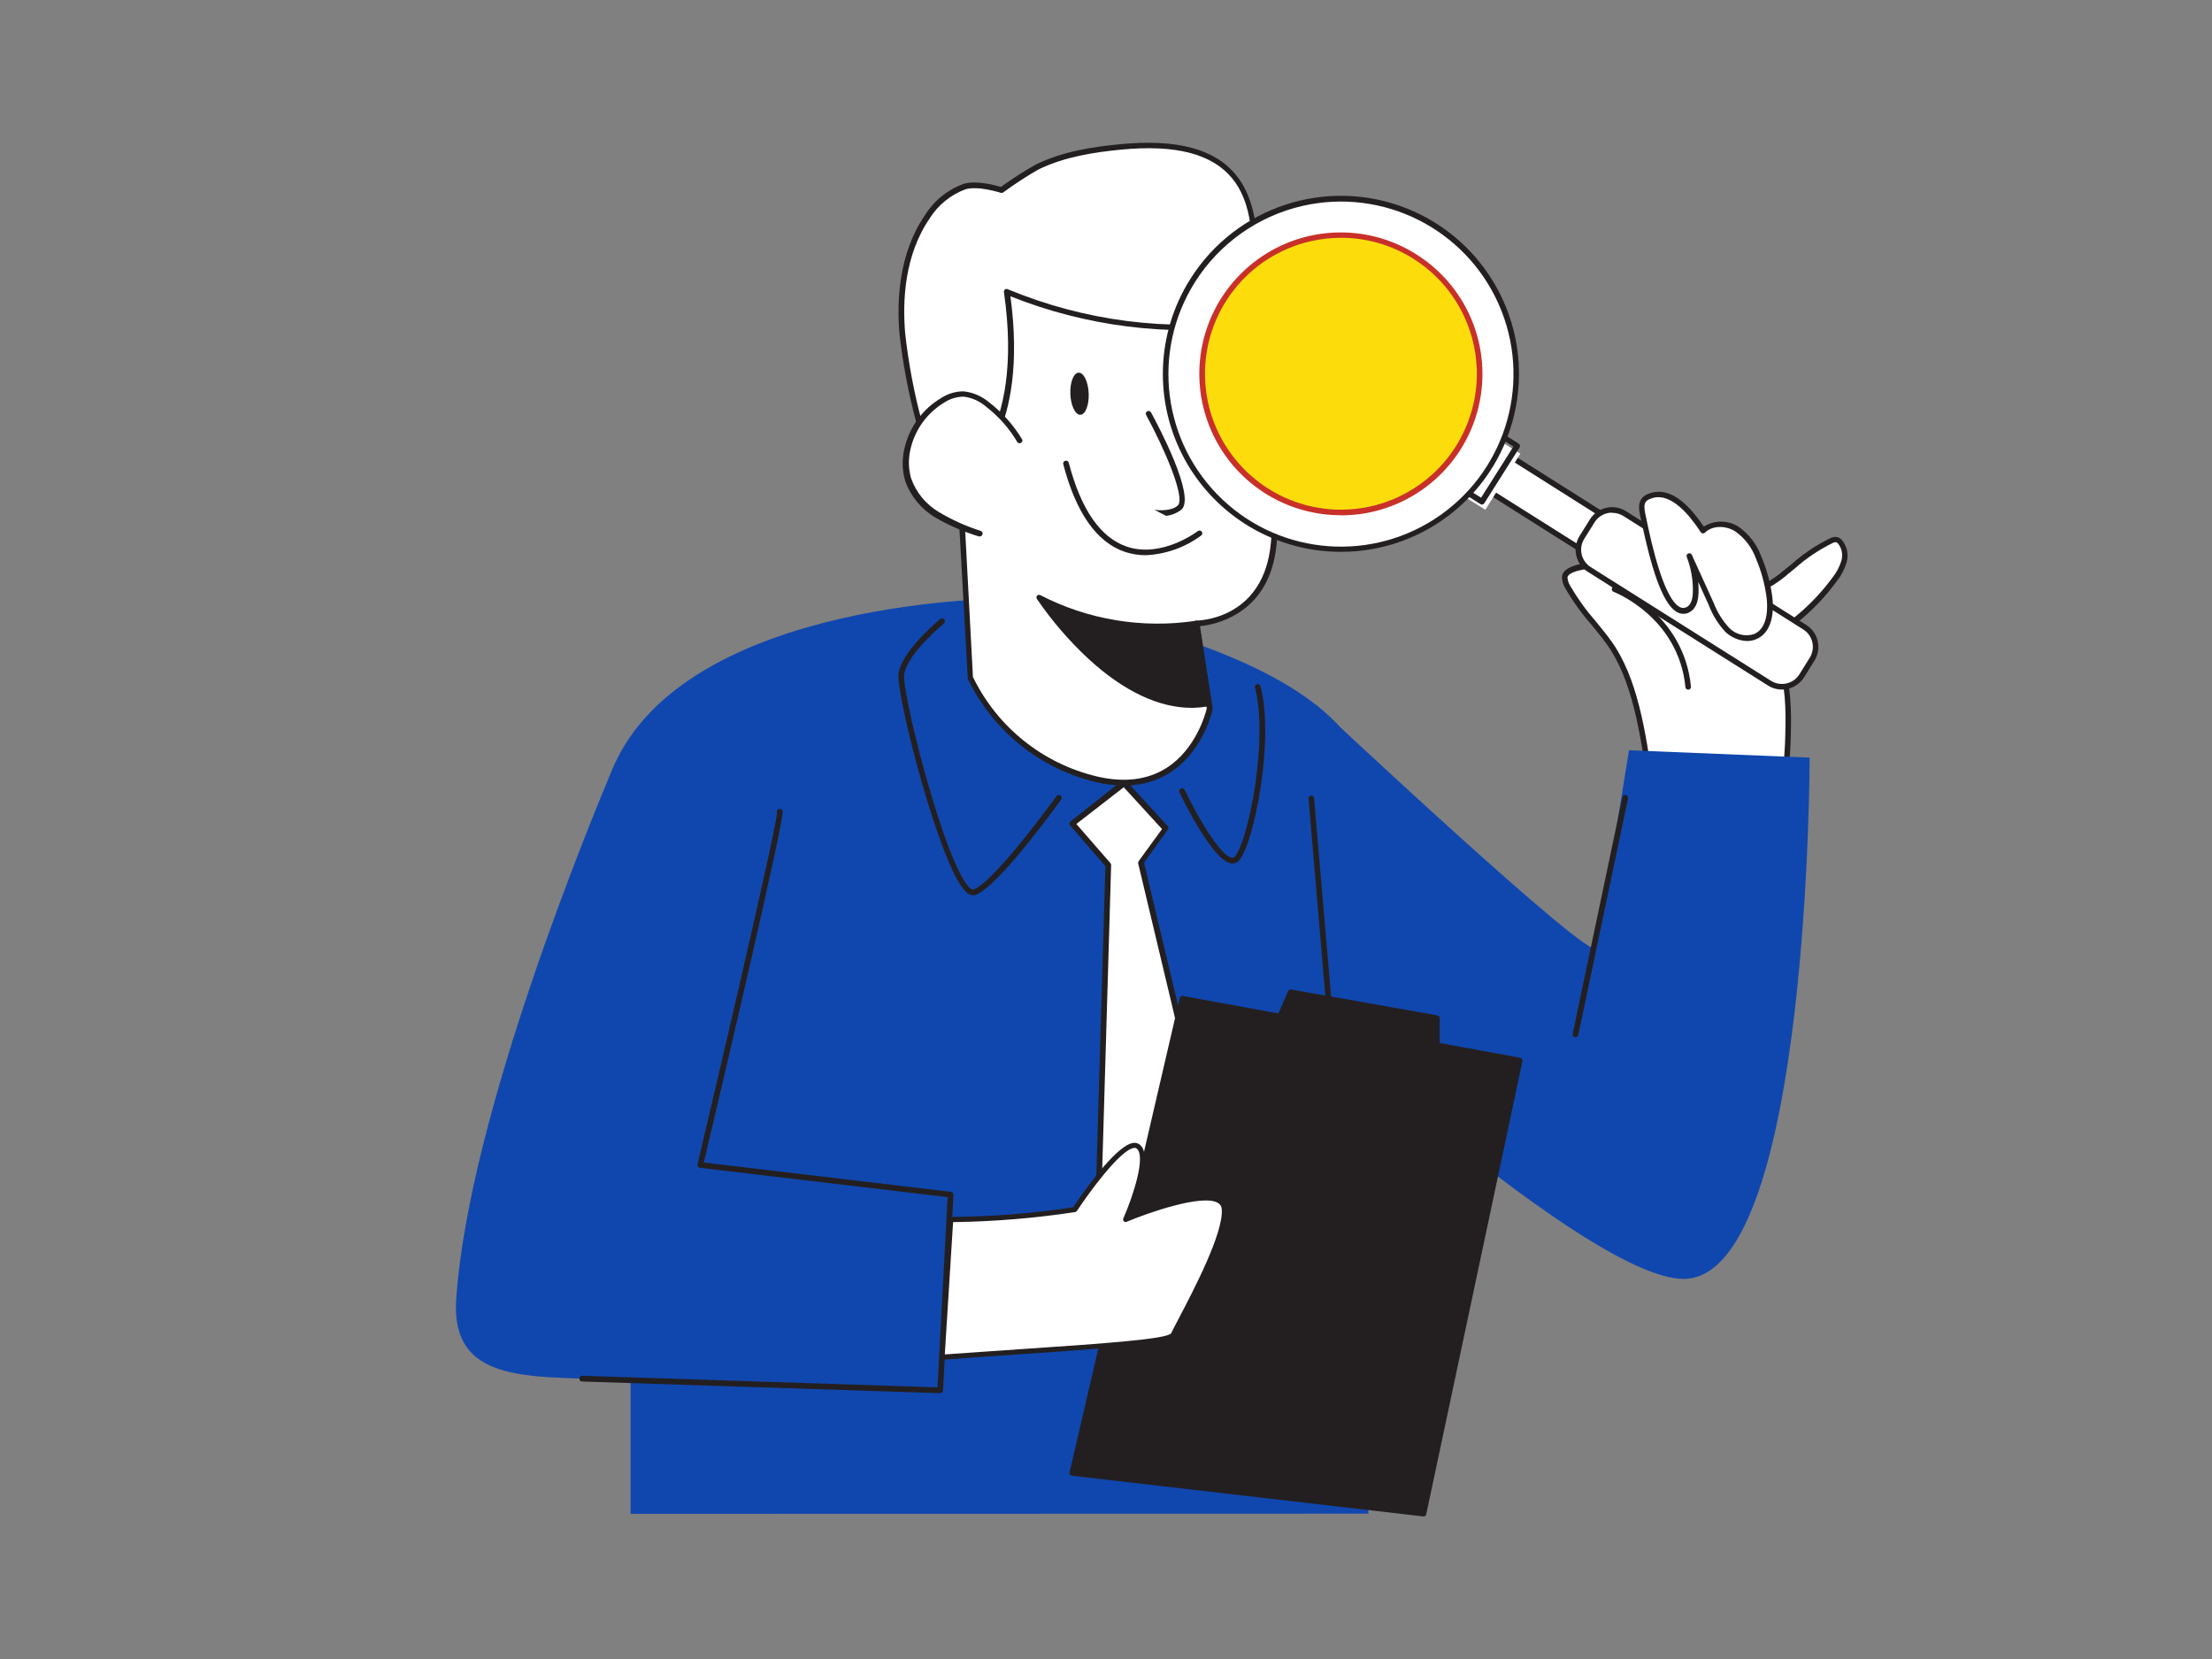
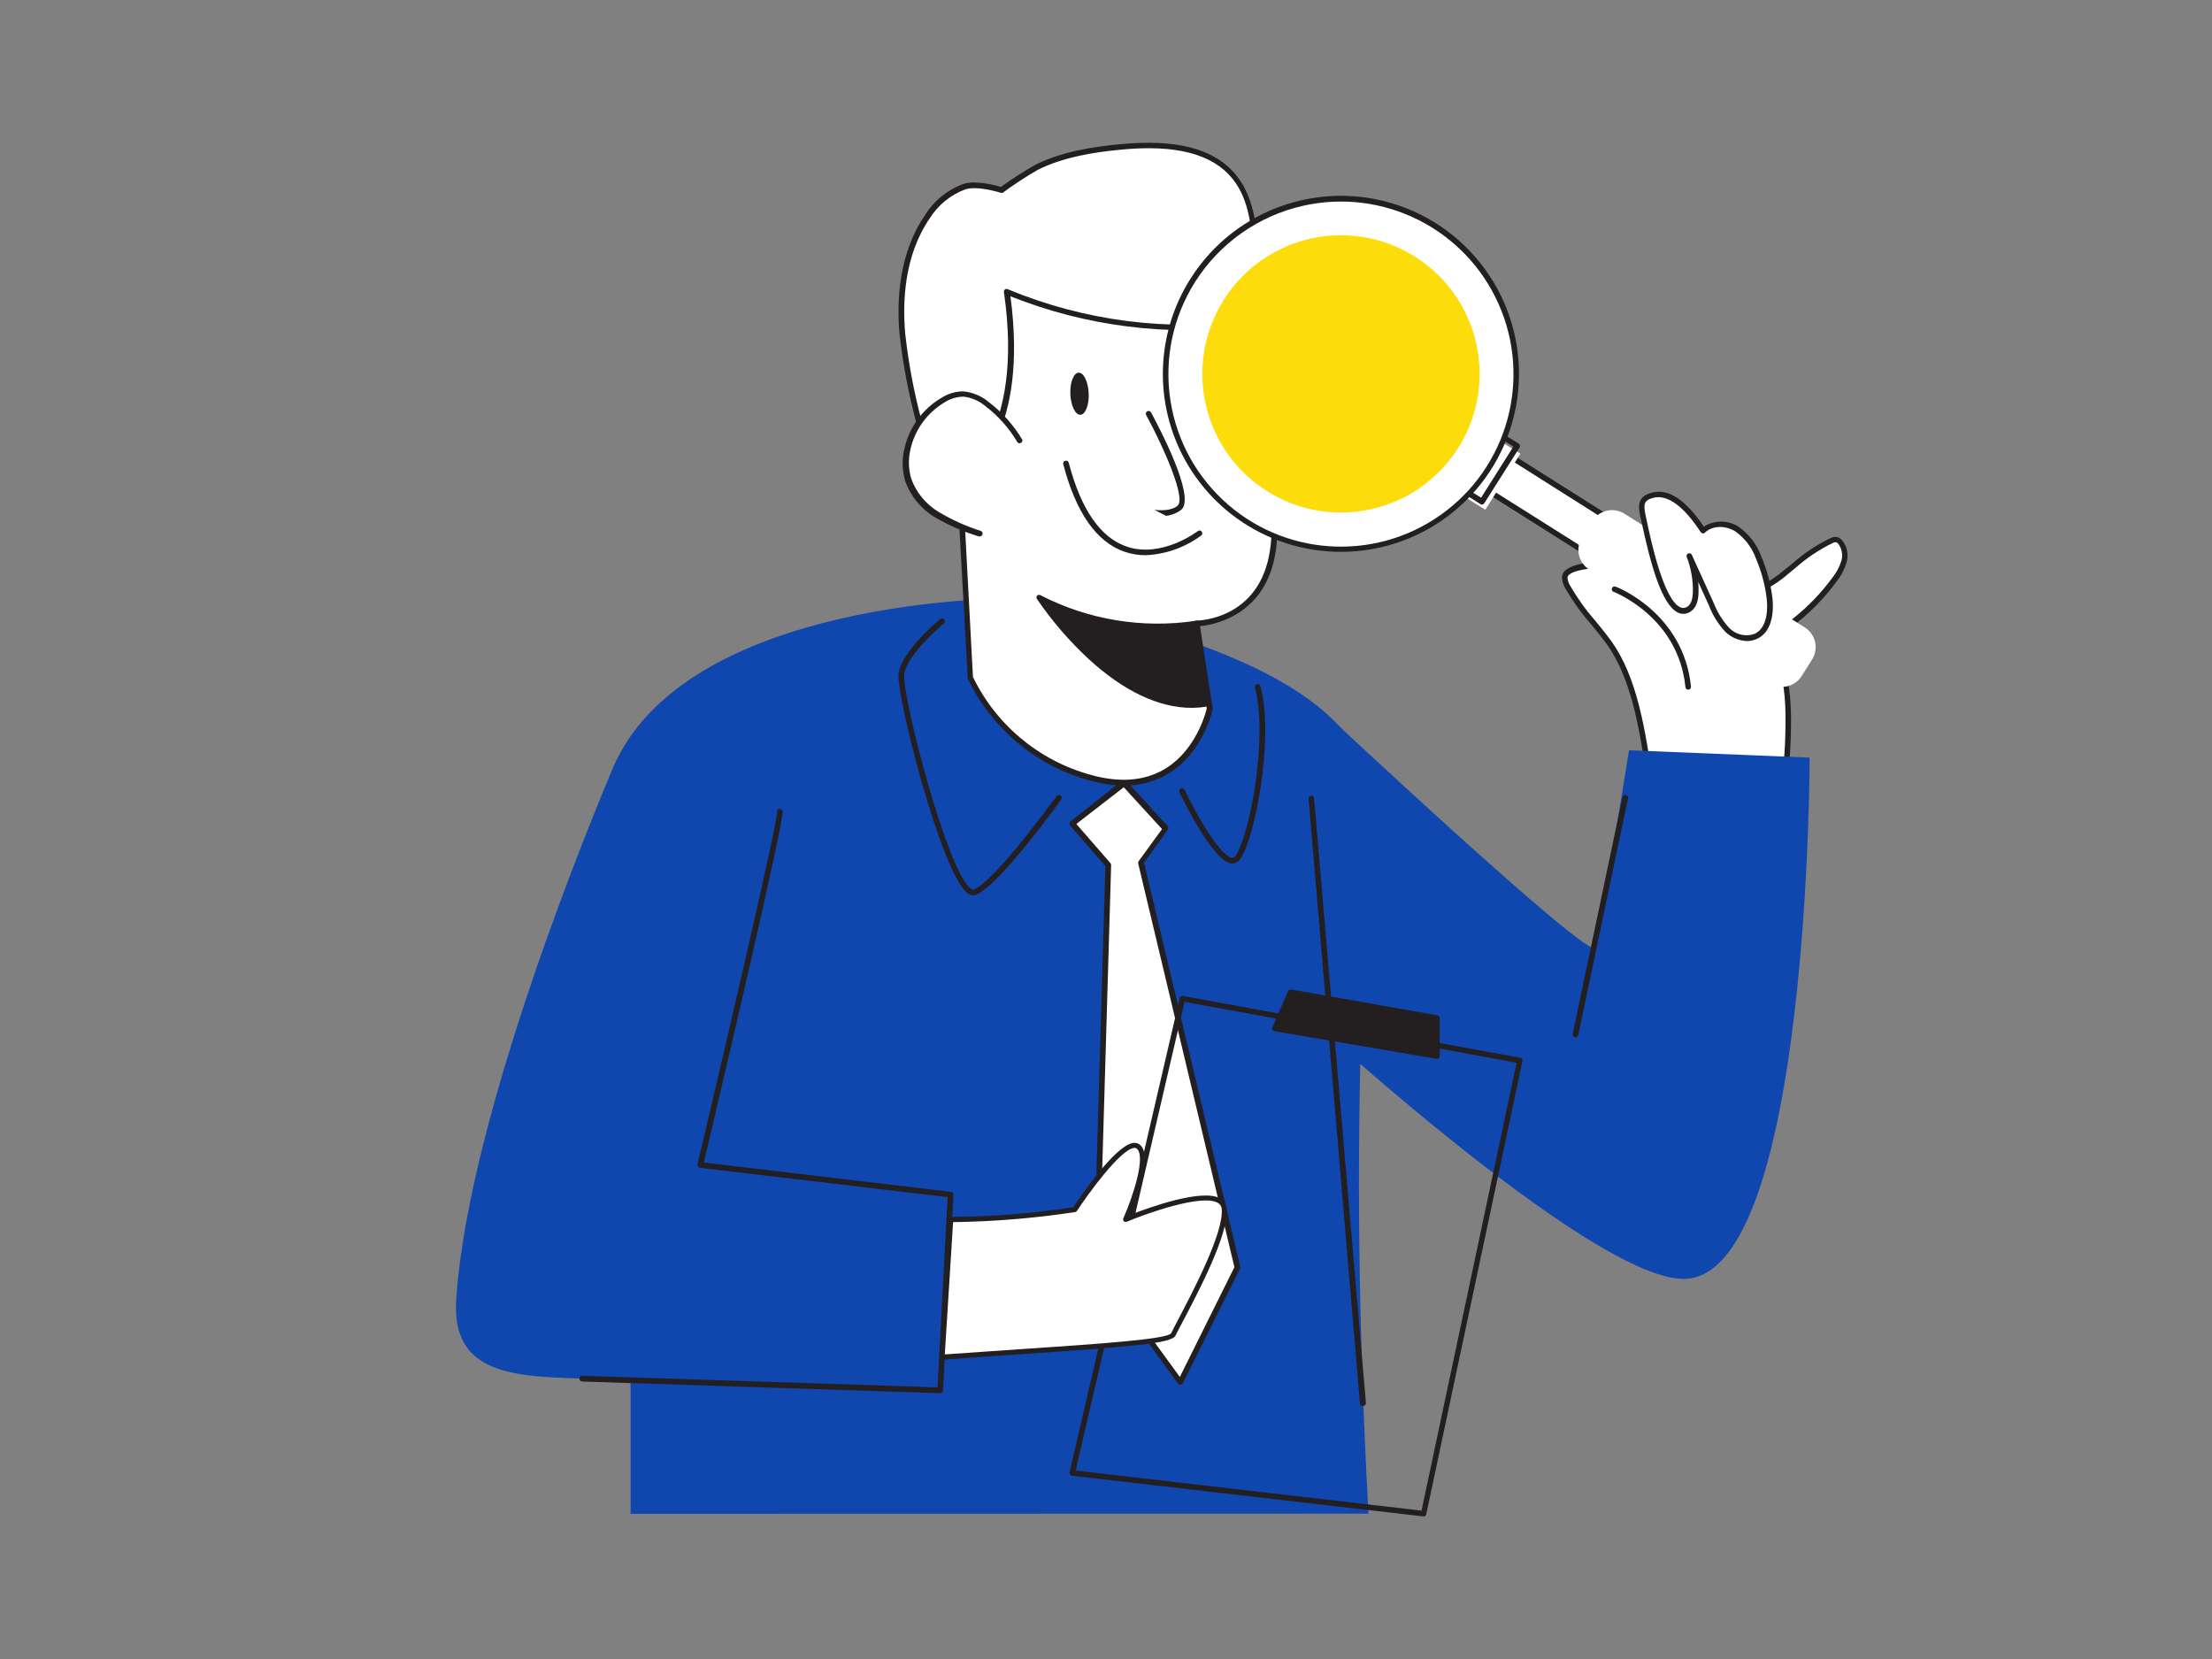
<svg xmlns="http://www.w3.org/2000/svg" xmlns:ns1="http://vectornator.io" height="100%" stroke-miterlimit="10" style="fill-rule:nonzero;clip-rule:evenodd;stroke-linecap:round;stroke-linejoin:round;" version="1.1" viewBox="0 0 400 300" width="100%" xml:space="preserve">
  <rect x="0" y="0" width="400" height="300" fill="#808080" stroke="none" />
  <defs />
  <g id="161_quality_check_flatline" ns1:layerName="#161_quality_check_flatline">
    <path d="M299.22 146.81L320.73 146.81C322.8 142.55 323.22 137.61 323.34 132.81C323.45 128.46 323.34 124.03 322.02 119.89C318.449 108.876 306.919 102.548 295.71 105.45C294.372 103.892 292.583 102.787 290.59 102.29C288.68 101.88 283.01 102.43 282.95 104.38C282.974 104.991 283.161 105.585 283.49 106.1C285.44 109.76 288.49 112.72 290.89 116.1C296.54 123.87 297.5 136.13 299.22 146.81Z" fill="#ffffff" fill-rule="evenodd" opacity="1" stroke="none" />
    <path d="M320.73 147.31L299.22 147.31C298.974 147.309 298.763 147.132 298.72 146.89C298.46 145.22 298.21 143.51 297.95 141.79C296.59 132.48 295.18 122.85 290.48 116.39C289.63 115.22 288.68 114.07 287.77 112.95C285.982 110.919 284.401 108.714 283.05 106.37C282.676 105.768 282.469 105.078 282.45 104.37C282.48 103.829 282.761 103.333 283.21 103.03C284.87 101.72 289.06 101.45 290.7 101.8C292.691 102.296 294.49 103.371 295.87 104.89C300.989 103.68 306.368 104.273 311.1 106.57C316.507 109.257 320.611 114.002 322.49 119.74C323.86 123.95 323.95 128.52 323.84 132.83C323.72 137.6 323.31 142.62 321.18 147C321.105 147.183 320.928 147.305 320.73 147.31ZM299.64 146.31L320.42 146.31C322.35 142.17 322.72 137.39 322.84 132.83C322.97 127.95 322.84 123.92 321.54 120.08C318.038 109.329 306.774 103.161 295.83 106C295.653 106.046 295.465 105.993 295.34 105.86C294.077 104.377 292.381 103.328 290.49 102.86C289.07 102.55 285.17 102.86 283.82 103.86C283.46 104.15 283.45 104.37 283.45 104.44C283.487 104.962 283.652 105.467 283.93 105.91C285.256 108.194 286.8 110.344 288.54 112.33C289.46 113.45 290.42 114.62 291.29 115.82C296.13 122.47 297.56 132.22 298.94 141.65C299.17 143.22 299.4 144.78 299.64 146.31Z" fill="#231f20" fill-rule="evenodd" opacity="1" stroke="none" />
    <path d="M322.8 103.62C325.49 101.49 328.07 99.11 331.22 97.77C331.476 97.629 331.768 97.566 332.06 97.59C332.335 97.656 332.579 97.815 332.75 98.04C333.537 99.036 333.794 100.351 333.44 101.57C333.079 102.769 332.488 103.886 331.7 104.86C329.68 107.616 327.303 110.091 324.63 112.22C322.884 113.753 320.801 114.853 318.55 115.43C315.47 116.06 308.39 113.03 311.55 108.9C312.45 107.72 314.55 107.9 315.79 107.57C318.364 106.728 320.746 105.386 322.8 103.62Z" fill="#ffffff" fill-rule="evenodd" opacity="1" stroke="none" />
    <path d="M317.63 116C315.27 116 312.03 114.7 310.78 112.72C309.949 111.419 310.092 109.723 311.13 108.58C311.89 107.58 313.21 107.43 314.37 107.28C314.794 107.239 315.215 107.169 315.63 107.07C318.145 106.24 320.475 104.929 322.49 103.21L324 102C326.105 100.12 328.461 98.541 331 97.31C331.345 97.133 331.734 97.06 332.12 97.1C332.515 97.178 332.869 97.395 333.12 97.71C334.026 98.832 334.325 100.326 333.92 101.71C333.537 102.973 332.916 104.151 332.09 105.18C330.048 107.973 327.64 110.479 324.93 112.63C323.122 114.211 320.967 115.345 318.64 115.94C318.307 115.997 317.968 116.017 317.63 116ZM323.11 104C320.99 105.789 318.541 107.148 315.9 108C315.44 108.116 314.972 108.196 314.5 108.24C313.5 108.37 312.43 108.5 311.93 109.15C311.161 109.966 311.037 111.198 311.63 112.15C312.81 114.04 316.48 115.29 318.45 114.89C320.623 114.327 322.634 113.262 324.32 111.78C326.965 109.677 329.319 107.233 331.32 104.51C332.067 103.589 332.631 102.533 332.98 101.4C333.294 100.34 333.079 99.193 332.4 98.32C332.3 98.187 332.16 98.089 332 98.04C331.805 98.039 331.612 98.087 331.44 98.18C328.963 99.384 326.664 100.925 324.61 102.76L323.13 103.96L323.11 104Z" fill="#231f20" fill-rule="evenodd" opacity="1" stroke="none" />
    <path d="M167.54 82C165.94 74.82 163.81 67.71 163.17 60.38C162.53 53.05 163.53 45.28 167.69 39.22C169.257 36.688 171.637 34.763 174.44 33.76C176.9 33.01 181.12 34.39 181.12 34.39C183.161 32.898 185.281 31.516 187.47 30.25C192.14 27.92 197.47 27.07 202.6 26.57C209.97 25.86 218.51 26.24 223.19 31.97C226.63 36.18 226.93 42.05 227.07 47.48L227.44 61.4" fill="#ffffff" fill-rule="evenodd" opacity="1" stroke="none" />
    <path d="M167.54 82.5C167.298 82.496 167.091 82.326 167.04 82.09C166.62 80.22 166.17 78.34 165.71 76.47C164.287 71.199 163.267 65.826 162.66 60.4C162.14 54.4 162.51 45.83 167.27 38.9C168.899 36.278 171.365 34.284 174.27 33.24C176.52 32.56 180.03 33.51 181 33.8C182.998 32.353 185.074 31.017 187.22 29.8C192.15 27.35 197.73 26.54 202.53 26.08C212.8 25.08 219.68 26.91 223.53 31.67C227.23 36.19 227.4 42.72 227.53 47.48L228 61.37C228.006 61.653 227.783 61.889 227.5 61.9C227.363 61.905 227.23 61.855 227.13 61.761C227.03 61.667 226.973 61.537 226.97 61.4L226.6 47.47C226.45 41.71 226.05 36.21 222.84 32.28C219.19 27.81 212.6 26.1 202.7 27.06C197.99 27.52 192.53 28.31 187.7 30.69C185.535 31.944 183.439 33.313 181.42 34.79C181.287 34.886 181.116 34.912 180.96 34.86C180.96 34.86 176.86 33.54 174.59 34.23C171.912 35.221 169.637 37.07 168.12 39.49C163.53 46.17 163.18 54.49 163.69 60.31C164.284 65.685 165.287 71.007 166.69 76.23C167.14 78.11 167.6 79.98 168.02 81.87C168.05 82.003 168.025 82.142 167.952 82.256C167.879 82.371 167.763 82.451 167.63 82.48L167.54 82.5Z" fill="#231f20" fill-rule="evenodd" opacity="1" stroke="none" />
    <path d="M247.46 273.72C242.46 181.62 250.38 147.32 246.46 137.84C237.17 115.52 182.73 108.21 182.73 108.21C182.73 108.21 123.82 107.91 110.73 139.1C107.45 146.94 84.73 201.36 82.5 234.94C81.37 251.73 98.83 248.34 114.03 249.75L114.03 273.75L247.46 273.72Z" fill="#1047ae" fill-rule="evenodd" opacity="1" stroke="none" />
    <path d="M210.79 149.75L206.32 155.89L223.77 229.11L213.44 249.9L198.28 229.11L200.41 156.44L193.9 148.95L203.27 141.53L210.79 149.75Z" fill="#ffffff" fill-rule="evenodd" opacity="1" stroke="none" />
    <path d="M213.44 250.41C213.275 250.409 213.12 250.332 213.02 250.2L197.87 229.41C197.798 229.32 197.762 229.205 197.77 229.09L199.89 156.62L193.51 149.28C193.418 149.176 193.371 149.039 193.38 148.9C193.399 148.759 193.471 148.631 193.58 148.54L202.95 141.13C203.16 140.958 203.467 140.98 203.65 141.18L211.17 149.4C211.326 149.589 211.326 149.861 211.17 150.05L206.88 156L224.27 229C224.315 229.112 224.315 229.238 224.27 229.35L213.9 250.13C213.821 250.292 213.66 250.399 213.48 250.41L213.44 250.41ZM198.8 229L213.35 249L223.22 229.14L205.82 156.14C205.788 155.994 205.821 155.84 205.91 155.72L210.13 149.92L203.21 142.36L194.64 149L200.8 156.08C200.888 156.175 200.935 156.301 200.93 156.43L198.8 229Z" fill="#231f20" fill-rule="evenodd" opacity="1" stroke="none" />
    <path d="M216.37 112.75L218.74 128.15C218.74 128.15 215.24 144.87 198.29 140.94C188.267 138.604 179.854 131.832 175.43 122.54L173.53 86.73C173.53 86.73 186 79.92 182.06 52.73C182.06 52.73 200.94 61.86 226.06 58.43C226.06 58.43 232.06 86.43 230.18 99.54C228.3 112.65 216.37 112.75 216.37 112.75Z" fill="#ffffff" fill-rule="evenodd" opacity="1" stroke="none" />
    <path d="M203.21 142.05C201.526 142.037 199.848 141.832 198.21 141.44C188.049 139.021 179.521 132.146 175 122.73C174.99 122.674 174.99 122.616 175 122.56L173 86.75C172.99 86.554 173.096 86.37 173.27 86.28C173.39 86.21 185.38 79.28 181.54 52.81C181.521 52.621 181.6 52.436 181.75 52.32C181.914 52.225 182.116 52.225 182.28 52.32C196.094 58.048 211.187 59.985 226 57.93C226.268 57.892 226.52 58.066 226.58 58.33C226.82 59.48 232.58 86.56 230.7 99.62C229 111.31 219.45 113 217 113.23L219.29 128.07C219.3 128.133 219.3 128.197 219.29 128.26C219.22 128.57 217.63 135.85 211.55 139.73C209.056 141.302 206.157 142.108 203.21 142.05ZM175.94 122.42C180.343 131.493 188.595 138.103 198.41 140.42C203.31 141.56 207.54 141.03 210.95 138.86C216.32 135.44 218.02 128.95 218.22 128.12L215.86 112.82C215.833 112.672 215.874 112.519 215.97 112.404C216.067 112.288 216.209 112.221 216.36 112.22C216.83 112.22 227.83 111.97 229.66 99.46C231.41 87.46 226.42 62.71 225.66 59.01C211.118 60.875 196.34 59.006 182.72 53.58C186 78.12 176 85.8 174.06 87L175.94 122.42Z" fill="#231f20" fill-rule="evenodd" opacity="1" stroke="none" />
    <path d="M207.68 74.83C207.68 74.83 215.68 89.59 213.29 91.83C210.9 94.07 204.8 91.83 204.8 91.83" fill="#ffffff" fill-rule="evenodd" opacity="1" stroke="none" />
    <path d="M209.93 93.3C208.123 93.236 206.336 92.899 204.63 92.3C204.506 92.257 204.405 92.166 204.348 92.048C204.292 91.929 204.285 91.793 204.33 91.67C204.424 91.41 204.708 91.273 204.97 91.36C205.03 91.36 210.77 93.36 212.97 91.42C214.45 90.07 210.52 81.03 207.26 75.05C207.127 74.807 207.217 74.502 207.46 74.37C207.703 74.237 208.007 74.327 208.14 74.57C209.51 77.09 216.24 89.79 213.65 92.15C212.594 92.978 211.269 93.388 209.93 93.3Z" fill="#231f20" fill-rule="evenodd" opacity="1" stroke="none" />
    <path d="M193.553 71.268C193.464 69.166 194.135 67.43 195.051 67.392C195.967 67.353 196.781 69.026 196.87 71.129C196.958 73.231 196.287 74.966 195.372 75.005C194.456 75.044 193.641 73.371 193.553 71.268Z" fill="#231f20" fill-rule="evenodd" opacity="1" stroke="none" />
-     <path d="M218.199 72.794C218.115 70.69 218.79 68.954 219.706 68.918C220.623 68.881 221.435 70.557 221.519 72.661C221.603 74.765 220.928 76.501 220.011 76.538C219.094 76.574 218.283 74.898 218.199 72.794Z" fill="#231f20" fill-rule="evenodd" opacity="1" stroke="none" />
+     <path d="M218.199 72.794C218.115 70.69 218.79 68.954 219.706 68.918C220.623 68.881 221.435 70.557 221.519 72.661C219.094 76.574 218.283 74.898 218.199 72.794Z" fill="#231f20" fill-rule="evenodd" opacity="1" stroke="none" />
    <path d="M184.39 79.73C182.891 77.171 180.915 74.924 178.57 73.11C177.354 72.042 175.839 71.375 174.23 71.2C172.91 71.212 171.621 71.597 170.51 72.31C167.142 74.296 164.776 77.618 164 81.45C163.631 83.206 163.699 85.026 164.2 86.75C165.166 89.417 167.034 91.663 169.48 93.1C171.912 94.506 174.499 95.623 177.19 96.43" fill="#ffffff" fill-rule="evenodd" opacity="1" stroke="none" />
    <path d="M177.17 97L177 97C174.271 96.175 171.647 95.037 169.18 93.61C166.63 92.116 164.686 89.773 163.69 86.99C163.161 85.183 163.089 83.272 163.48 81.43C164.283 77.447 166.745 73.995 170.25 71.94C171.443 71.174 172.832 70.768 174.25 70.77C175.96 70.952 177.575 71.65 178.88 72.77C181.294 74.623 183.33 76.921 184.88 79.54C184.921 79.764 184.811 79.988 184.609 80.094C184.408 80.199 184.161 80.161 184 80C182.532 77.498 180.597 75.301 178.3 73.53C177.173 72.549 175.782 71.923 174.3 71.73C173.081 71.728 171.888 72.075 170.86 72.73C167.611 74.637 165.327 77.837 164.58 81.53C164.231 83.187 164.296 84.904 164.77 86.53C165.679 89.071 167.448 91.215 169.77 92.59C172.153 94.016 174.693 95.16 177.34 96C177.469 96.043 177.575 96.136 177.635 96.258C177.696 96.38 177.704 96.521 177.66 96.65C177.588 96.859 177.391 96.999 177.17 97Z" fill="#231f20" fill-rule="evenodd" opacity="1" stroke="none" />
    <path d="M216.37 112.75C206.636 114.246 196.678 112.603 187.94 108.06C187.94 108.06 202.43 130.34 218.6 127.2L216.37 112.75Z" fill="#231f20" fill-rule="evenodd" opacity="1" stroke="none" />
    <path d="M215.48 128C209.58 128 203.21 125 196.87 119.18C193.358 115.924 190.221 112.285 187.52 108.33C187.387 108.152 187.387 107.908 187.52 107.73C187.67 107.558 187.919 107.513 188.12 107.62C196.763 112.081 206.592 113.705 216.21 112.26C216.345 112.23 216.487 112.259 216.6 112.34C216.713 112.416 216.789 112.536 216.81 112.67L219.04 127.12C219.083 127.387 218.905 127.639 218.64 127.69C217.599 127.891 216.541 127.995 215.48 128ZM189.48 109.35C193.09 114.26 205.07 128.9 218.05 126.79L216 113.33C206.955 114.571 197.743 113.189 189.46 109.35L189.48 109.35Z" fill="#231f20" fill-rule="evenodd" opacity="1" stroke="none" />
    <path d="M295.64 100.876L295.411 101.24C294.386 102.866 292.237 103.352 290.611 102.327L267.249 87.593L267.249 87.593L271.192 81.342L271.192 81.342L294.545 96.071C296.17 97.096 296.657 99.245 295.632 100.871L295.64 100.876Z" fill="#ffffff" fill-rule="evenodd" opacity="1" stroke="none" />
    <path d="M292.44 103.36C291.692 103.36 290.959 103.145 290.33 102.74L267 88C266.882 87.932 266.801 87.814 266.78 87.68C266.749 87.554 266.771 87.42 266.84 87.31L270.78 81.05C270.929 80.818 271.238 80.751 271.47 80.9L294.8 95.64C296.652 96.817 297.21 99.267 296.05 101.13L295.82 101.5L295.82 101.5C295.255 102.392 294.36 103.025 293.33 103.26C293.037 103.323 292.739 103.356 292.44 103.36ZM267.92 87.43L290.86 101.89C291.526 102.32 292.338 102.461 293.11 102.28C293.884 102.119 294.563 101.659 295 101L295.23 100.64C296.096 99.246 295.682 97.415 294.3 96.53L271.33 82L267.92 87.43Z" fill="#231f20" fill-rule="evenodd" opacity="1" stroke="none" />
    <path d="M274.928 82.038L268.6 92.187L268.6 92.187L262.896 88.63L262.896 88.63L269.224 78.481L269.224 78.481L274.928 82.038L274.928 82.038Z" fill="#ffffff" fill-rule="evenodd" opacity="1" stroke="none" />
    <path d="M268 91.25C267.904 91.25 267.81 91.222 267.73 91.17L262.06 87.59C261.947 87.52 261.867 87.408 261.837 87.278C261.807 87.149 261.829 87.013 261.9 86.9L268.27 76.81C268.338 76.695 268.451 76.613 268.581 76.582C268.711 76.552 268.848 76.577 268.96 76.65L274.63 80.23C274.744 80.298 274.824 80.41 274.85 80.54C274.88 80.67 274.859 80.806 274.79 80.92L268.41 91C268.34 91.111 268.228 91.19 268.1 91.22L268 91.25ZM263 87L267.83 90L273.67 80.75L268.84 77.75L263 87Z" fill="#231f20" fill-rule="evenodd" opacity="1" stroke="none" />
    <path d="M327.678 119.268L325.8 122.245C324.559 124.212 321.96 124.8 319.993 123.56L287.387 102.995C285.42 101.755 284.831 99.155 286.071 97.188L287.949 94.211C289.19 92.244 291.789 91.656 293.756 92.896L326.363 113.461C328.329 114.701 328.918 117.301 327.678 119.268Z" fill="#ffffff" fill-rule="evenodd" opacity="1" stroke="none" />
-     <path d="M322.22 124.7C321.334 124.699 320.467 124.445 319.72 123.97L287.12 103.4C284.918 102.012 284.26 99.101 285.65 96.9L287.52 93.9C288.915 91.708 291.817 91.051 294.02 92.43L326.62 113C328.822 114.388 329.48 117.299 328.09 119.5L326.22 122.5C325.541 123.569 324.459 124.319 323.22 124.58C322.892 124.656 322.557 124.696 322.22 124.7ZM291.51 92.7C290.233 92.698 289.043 93.351 288.36 94.43L286.49 97.43C285.961 98.261 285.788 99.27 286.01 100.23C286.227 101.19 286.817 102.025 287.65 102.55L320.25 123.11C321.988 124.2 324.28 123.682 325.38 121.95L325.38 121.95L327.25 118.95C327.776 118.117 327.949 117.11 327.731 116.15C327.514 115.189 326.923 114.355 326.09 113.83L293.49 93.27C292.893 92.91 292.207 92.726 291.51 92.74L291.51 92.7Z" fill="#231f20" fill-rule="evenodd" opacity="1" stroke="none" />
    <path d="M215.68 50.69C206.343 65.492 210.772 85.06 225.573 94.398C240.373 103.737 259.942 99.31 269.282 84.51C278.622 69.711 274.198 50.142 259.4 40.8C244.595 31.466 225.027 35.893 215.68 50.69Z" fill="#ffffff" fill-rule="evenodd" opacity="1" stroke="none" />
    <path d="M242.43 99.79C230.71 99.782 219.921 93.4 214.27 83.133C208.618 72.865 208.997 60.337 215.26 50.43L215.26 50.43C223.512 37.344 239.907 31.979 254.299 37.655C268.691 43.331 277.009 58.444 274.107 73.64C271.204 88.836 257.901 99.818 242.43 99.79ZM216.1 51C208.156 63.588 210.211 80.034 221.007 90.281C231.804 100.528 248.335 101.721 260.491 93.131C272.647 84.54 277.042 68.559 270.988 54.961C264.935 41.363 250.118 33.935 235.6 37.22C227.532 39.051 220.52 44.007 216.1 51Z" fill="#231f20" fill-rule="evenodd" opacity="1" stroke="none" />
    <path d="M255.86 46.4C267.574 53.784 271.084 69.267 263.698 80.98C256.312 92.693 240.829 96.2 229.117 88.813C217.405 81.425 213.9 65.941 221.29 54.23C228.676 42.525 244.151 39.02 255.86 46.4Z" fill="#fcdd0b" fill-rule="evenodd" opacity="1" stroke="none" />
-     <path d="M242.45 93.17C231.571 93.172 221.882 86.29 218.301 76.018C214.719 65.746 218.03 54.332 226.551 47.57C235.073 40.808 246.94 40.178 256.13 46L256.13 46C265.776 52.073 270.235 63.799 267.061 74.747C263.888 85.694 253.848 93.218 242.45 93.19L242.45 93.17ZM242.53 43C240.69 43 238.855 43.205 237.06 43.61C225.622 46.195 217.603 56.501 217.908 68.223C218.212 79.946 226.755 89.821 238.311 91.809C249.868 93.798 261.22 87.346 265.425 76.399C269.63 65.452 265.516 53.06 255.6 46.8L255.6 46.8C251.692 44.32 247.159 43.002 242.53 43Z" fill="#c83029" fill-rule="evenodd" opacity="1" stroke="none" />
    <path d="M216.88 96.43C216.88 96.43 199.57 109.86 192.75 83.82" fill="#ffffff" fill-rule="evenodd" opacity="1" stroke="none" />
    <path d="M207.16 100.4C205.882 100.403 204.612 100.197 203.4 99.79C198.31 98.06 194.57 92.73 192.27 83.94C192.201 83.664 192.369 83.384 192.645 83.315C192.921 83.246 193.201 83.414 193.27 83.69C195.47 92.13 199 97.23 203.75 98.84C210.08 101 216.54 96.09 216.6 96.04C216.818 95.869 217.134 95.907 217.305 96.125C217.476 96.343 217.438 96.659 217.22 96.83C214.299 98.998 210.795 100.242 207.16 100.4Z" fill="#231f20" fill-rule="evenodd" opacity="1" stroke="none" />
    <path d="M305.2 110.25C306.28 109.75 306.58 108.37 306.62 107.17C306.687 104.91 306.303 102.66 305.49 100.55L309.43 109.22C310.086 110.955 311.075 112.544 312.34 113.9C313.658 115.258 315.642 115.73 317.43 115.11C319.88 114.01 320.29 110.71 319.95 108.05C319.644 105.563 318.988 103.133 318 100.83C317.243 98.754 315.872 96.958 314.07 95.68C312.2 94.52 309.54 94.43 307.97 95.95C306.25 93.32 302.7 88.59 298.9 89.53C296.41 90.14 296.7 91.53 297.2 93.82C297.89 96.91 300.82 112.3 305.2 110.25Z" fill="#ffffff" fill-rule="evenodd" opacity="1" stroke="none" />
    <path d="M315.94 115.92C314.467 115.869 313.065 115.278 312 114.26C310.697 112.855 309.678 111.212 309 109.42L307.1 105.23C307.153 105.895 307.17 106.563 307.15 107.23C307.09 109.04 306.5 110.23 305.44 110.75C304.789 111.08 304.021 111.08 303.37 110.75C300.37 109.25 298.37 101.43 296.92 94.75L296.74 93.95C296.27 91.81 295.82 89.79 298.81 89.06C301.8 88.33 304.9 90.48 308.1 95.23C310.011 94.02 312.449 94.02 314.36 95.23C316.256 96.557 317.698 98.435 318.49 100.61C319.493 102.956 320.166 105.429 320.49 107.96C320.67 109.37 320.99 114.07 317.68 115.54C317.135 115.792 316.541 115.921 315.94 115.92ZM305.49 100.05C305.684 100.049 305.861 100.163 305.94 100.34L309.88 109.01C310.522 110.679 311.472 112.212 312.68 113.53C313.851 114.754 315.624 115.19 317.23 114.65C319.91 113.45 319.61 109.34 319.46 108.11C319.151 105.669 318.505 103.283 317.54 101.02C316.828 99.037 315.527 97.32 313.81 96.1C312.25 95.1 309.81 94.88 308.31 96.31C308.206 96.418 308.058 96.469 307.91 96.45C307.764 96.432 307.633 96.352 307.55 96.23C305.42 92.96 302.21 89.23 299.02 90.01C297.08 90.49 297.16 91.33 297.69 93.71L297.86 94.52C298.59 97.93 300.81 108.3 303.79 109.79C304.166 109.986 304.614 109.986 304.99 109.79L304.99 109.79C305.86 109.38 306.09 108.13 306.12 107.15C306.187 104.955 305.813 102.768 305.02 100.72C304.971 100.599 304.971 100.464 305.022 100.344C305.073 100.224 305.169 100.129 305.29 100.08C305.354 100.056 305.422 100.046 305.49 100.05Z" fill="#231f20" fill-rule="evenodd" opacity="1" stroke="none" />
    <path d="M292 106.55C292 106.55 304 111 305.33 124.21" fill="#ffffff" fill-rule="evenodd" opacity="1" stroke="none" />
    <path d="M305.27 124.71C305.014 124.711 304.801 124.515 304.78 124.26C303.51 111.53 291.89 107.06 291.78 107.02C291.523 106.918 291.394 106.629 291.49 106.37C291.588 106.114 291.873 105.985 292.13 106.08C292.26 106.08 304.45 110.79 305.78 124.16C305.794 124.293 305.754 124.426 305.67 124.529C305.585 124.632 305.463 124.697 305.33 124.71L305.27 124.71Z" fill="#231f20" fill-rule="evenodd" opacity="1" stroke="none" />
    <path d="M238.06 127.5C238.06 127.5 288.12 174.5 288.64 171.42C291.95 152.15 294.58 135.67 294.58 135.67L327.24 137C327.24 137 327.24 229 305.24 231.23C288.58 232.91 230.51 178.54 230.51 178.54L238.06 127.5Z" fill="#1047ae" fill-rule="evenodd" opacity="1" stroke="none" />
    <path d="M246.43 254.25C246.162 254.246 245.941 254.038 245.92 253.77L236.62 144.3C236.664 144.07 236.856 143.897 237.089 143.878C237.323 143.86 237.54 144 237.62 144.22L247 253.69C247.011 253.825 246.968 253.96 246.879 254.063C246.791 254.166 246.665 254.23 246.53 254.24L246.43 254.25Z" fill="#231f20" fill-rule="evenodd" opacity="1" stroke="none" />
    <path d="M170 251.93L170 251.93L105.26 249.82C105.122 249.815 104.992 249.755 104.898 249.654C104.804 249.552 104.755 249.418 104.76 249.28C104.781 248.997 105.017 248.779 105.3 248.78L169.53 250.88L171.36 216.48L126.57 211.18C126.426 211.157 126.296 211.078 126.21 210.96C126.129 210.84 126.101 210.692 126.13 210.55C131.96 185.92 140.61 148.64 140.51 146.89C140.448 146.617 140.617 146.344 140.89 146.28C141.173 146.223 141.451 146.4 141.52 146.68C141.9 148.2 130.02 198.61 127.27 210.22L171.96 215.52C172.23 215.551 172.428 215.789 172.41 216.06L170.53 251.44C170.514 251.719 170.28 251.936 170 251.93Z" fill="#231f20" fill-rule="evenodd" opacity="1" stroke="none" />
-     <path d="M213.82 180.59L274.85 191.76L257.45 273.72L193.9 266.35L213.82 180.59Z" fill="#231f20" fill-rule="evenodd" opacity="1" stroke="none" />
    <path d="M257.46 274.22L257.4 274.22L193.84 266.86C193.7 266.84 193.574 266.764 193.49 266.65C193.411 266.533 193.382 266.389 193.41 266.25L213.33 180.48C213.39 180.218 213.646 180.05 213.91 180.1L274.91 191.28C275.042 191.301 275.158 191.378 275.23 191.49C275.305 191.605 275.334 191.745 275.31 191.88L257.91 273.83C257.862 274.045 257.679 274.203 257.46 274.22ZM194.51 265.92L257.06 273.17L274.25 192.17L214.2 181.17L194.51 265.92Z" fill="#231f20" fill-rule="evenodd" opacity="1" stroke="none" />
    <path d="M221.37 218.59C220.9 213.24 203.54 220.52 203.54 220.52C203.54 220.52 208.44 209.36 205.81 207.33C203.18 205.3 194.34 218.72 194.34 218.72C186.918 219.869 179.421 220.471 171.91 220.52L170.35 245.42C195.25 243.62 211.4 242.91 212.17 241.31C213.69 238.12 221.84 223.94 221.37 218.59Z" fill="#ffffff" fill-rule="evenodd" opacity="1" stroke="none" />
    <path d="M170.35 245.87C170.23 245.875 170.113 245.827 170.03 245.74C169.932 245.651 169.88 245.522 169.89 245.39L171.45 220.49C171.47 220.25 171.669 220.064 171.91 220.06L171.91 220.06C179.33 220.015 186.736 219.427 194.07 218.3C195.23 216.57 201.56 207.24 204.85 206.69C205.284 206.602 205.736 206.704 206.09 206.97C208.52 208.85 205.6 216.73 204.39 219.68C207.63 218.41 217.49 214.81 220.71 216.75C221.362 217.124 221.782 217.8 221.83 218.55L221.83 218.55C222.22 223.09 216.83 233.38 213.92 238.91C213.32 240.04 212.85 240.91 212.58 241.5C211.89 242.95 204.78 243.5 184.33 244.9C180.07 245.19 175.41 245.51 170.33 245.9L170.35 245.87ZM172.35 220.98L170.85 244.92L184.28 243.99C199.2 242.99 210.98 242.17 211.78 241.1C212.04 240.54 212.52 239.63 213.12 238.49C215.77 233.43 221.3 222.91 220.93 218.63L220.93 218.63C220.903 218.172 220.648 217.759 220.25 217.53C217.43 215.83 207.36 219.41 203.73 220.94C203.556 221.014 203.355 220.974 203.223 220.839C203.09 220.704 203.053 220.503 203.13 220.33C204.97 216.15 207.25 209.01 205.54 207.69C205.387 207.58 205.193 207.544 205.01 207.59C202.45 208.02 196.73 215.95 194.74 218.98C194.666 219.084 194.555 219.155 194.43 219.18C187.117 220.294 179.736 220.902 172.34 221L172.35 220.98Z" fill="#231f20" fill-rule="evenodd" opacity="1" stroke="none" />
    <path d="M284.89 187.57L284.79 187.57C284.655 187.544 284.537 187.464 284.462 187.349C284.386 187.234 284.361 187.094 284.39 186.96L293.39 144.17C293.416 144.035 293.496 143.917 293.611 143.842C293.726 143.766 293.866 143.741 294 143.77C294.278 143.83 294.456 144.102 294.4 144.38L285.4 187.17C285.347 187.408 285.134 187.576 284.89 187.57Z" fill="#231f20" fill-rule="evenodd" opacity="1" stroke="none" />
    <path d="M230.54 185.93L233.38 179.38L259.85 184.06L259.85 190.97L230.54 185.93Z" fill="#231f20" fill-rule="evenodd" opacity="1" stroke="none" />
    <path d="M259.85 191.47L259.77 191.47L230.46 186.47C230.306 186.451 230.17 186.358 230.097 186.221C230.023 186.083 230.021 185.919 230.09 185.78L232.92 179.23C233.01 179.013 233.239 178.889 233.47 178.93L259.94 183.61C260.181 183.654 260.354 183.865 260.35 184.11L260.35 191C260.35 191.147 260.284 191.287 260.17 191.38C260.076 191.444 259.964 191.475 259.85 191.47ZM231.26 185.55L259.35 190.37L259.35 184.47L233.69 179.94L231.26 185.55Z" fill="#231f20" fill-rule="evenodd" opacity="1" stroke="none" />
    <path d="M176 161.91C175.602 161.892 175.221 161.741 174.92 161.48C170.18 157.82 162.01 125.58 162.48 121.85C163 117.75 169.73 112.18 170.02 111.94C170.244 111.761 170.57 111.797 170.75 112.02C170.837 112.125 170.878 112.259 170.865 112.395C170.852 112.53 170.785 112.654 170.68 112.74C170.61 112.8 163.97 118.29 163.51 121.98C163.06 125.51 171.15 157.26 175.51 160.67C175.74 160.84 175.92 160.91 176.06 160.86C180.06 159.24 190.92 144.11 191.06 143.96C191.227 143.73 191.548 143.677 191.78 143.84C191.893 143.919 191.969 144.039 191.992 144.175C192.014 144.31 191.981 144.449 191.9 144.56C191.45 145.19 180.78 160.09 176.47 161.81C176.322 161.876 176.162 161.91 176 161.91Z" fill="#231f20" fill-rule="evenodd" opacity="1" stroke="none" />
    <path d="M222.87 156.14L222.68 156.14C219.34 155.77 213.89 144.54 213.28 143.27C213.159 143.01 213.271 142.702 213.53 142.58C213.784 142.459 214.088 142.566 214.21 142.82C216.42 147.45 220.7 154.88 222.79 155.11C223.019 155.141 223.244 155.03 223.36 154.83C225.9 151.58 229.36 133.34 226.94 124.36C226.863 124.084 227.024 123.798 227.3 123.72C227.433 123.684 227.574 123.702 227.693 123.772C227.812 123.842 227.897 123.956 227.93 124.09C230.47 133.51 226.88 152 224.18 155.47C223.876 155.89 223.389 156.139 222.87 156.14Z" fill="#231f20" fill-rule="evenodd" opacity="1" stroke="none" />
  </g>
</svg>